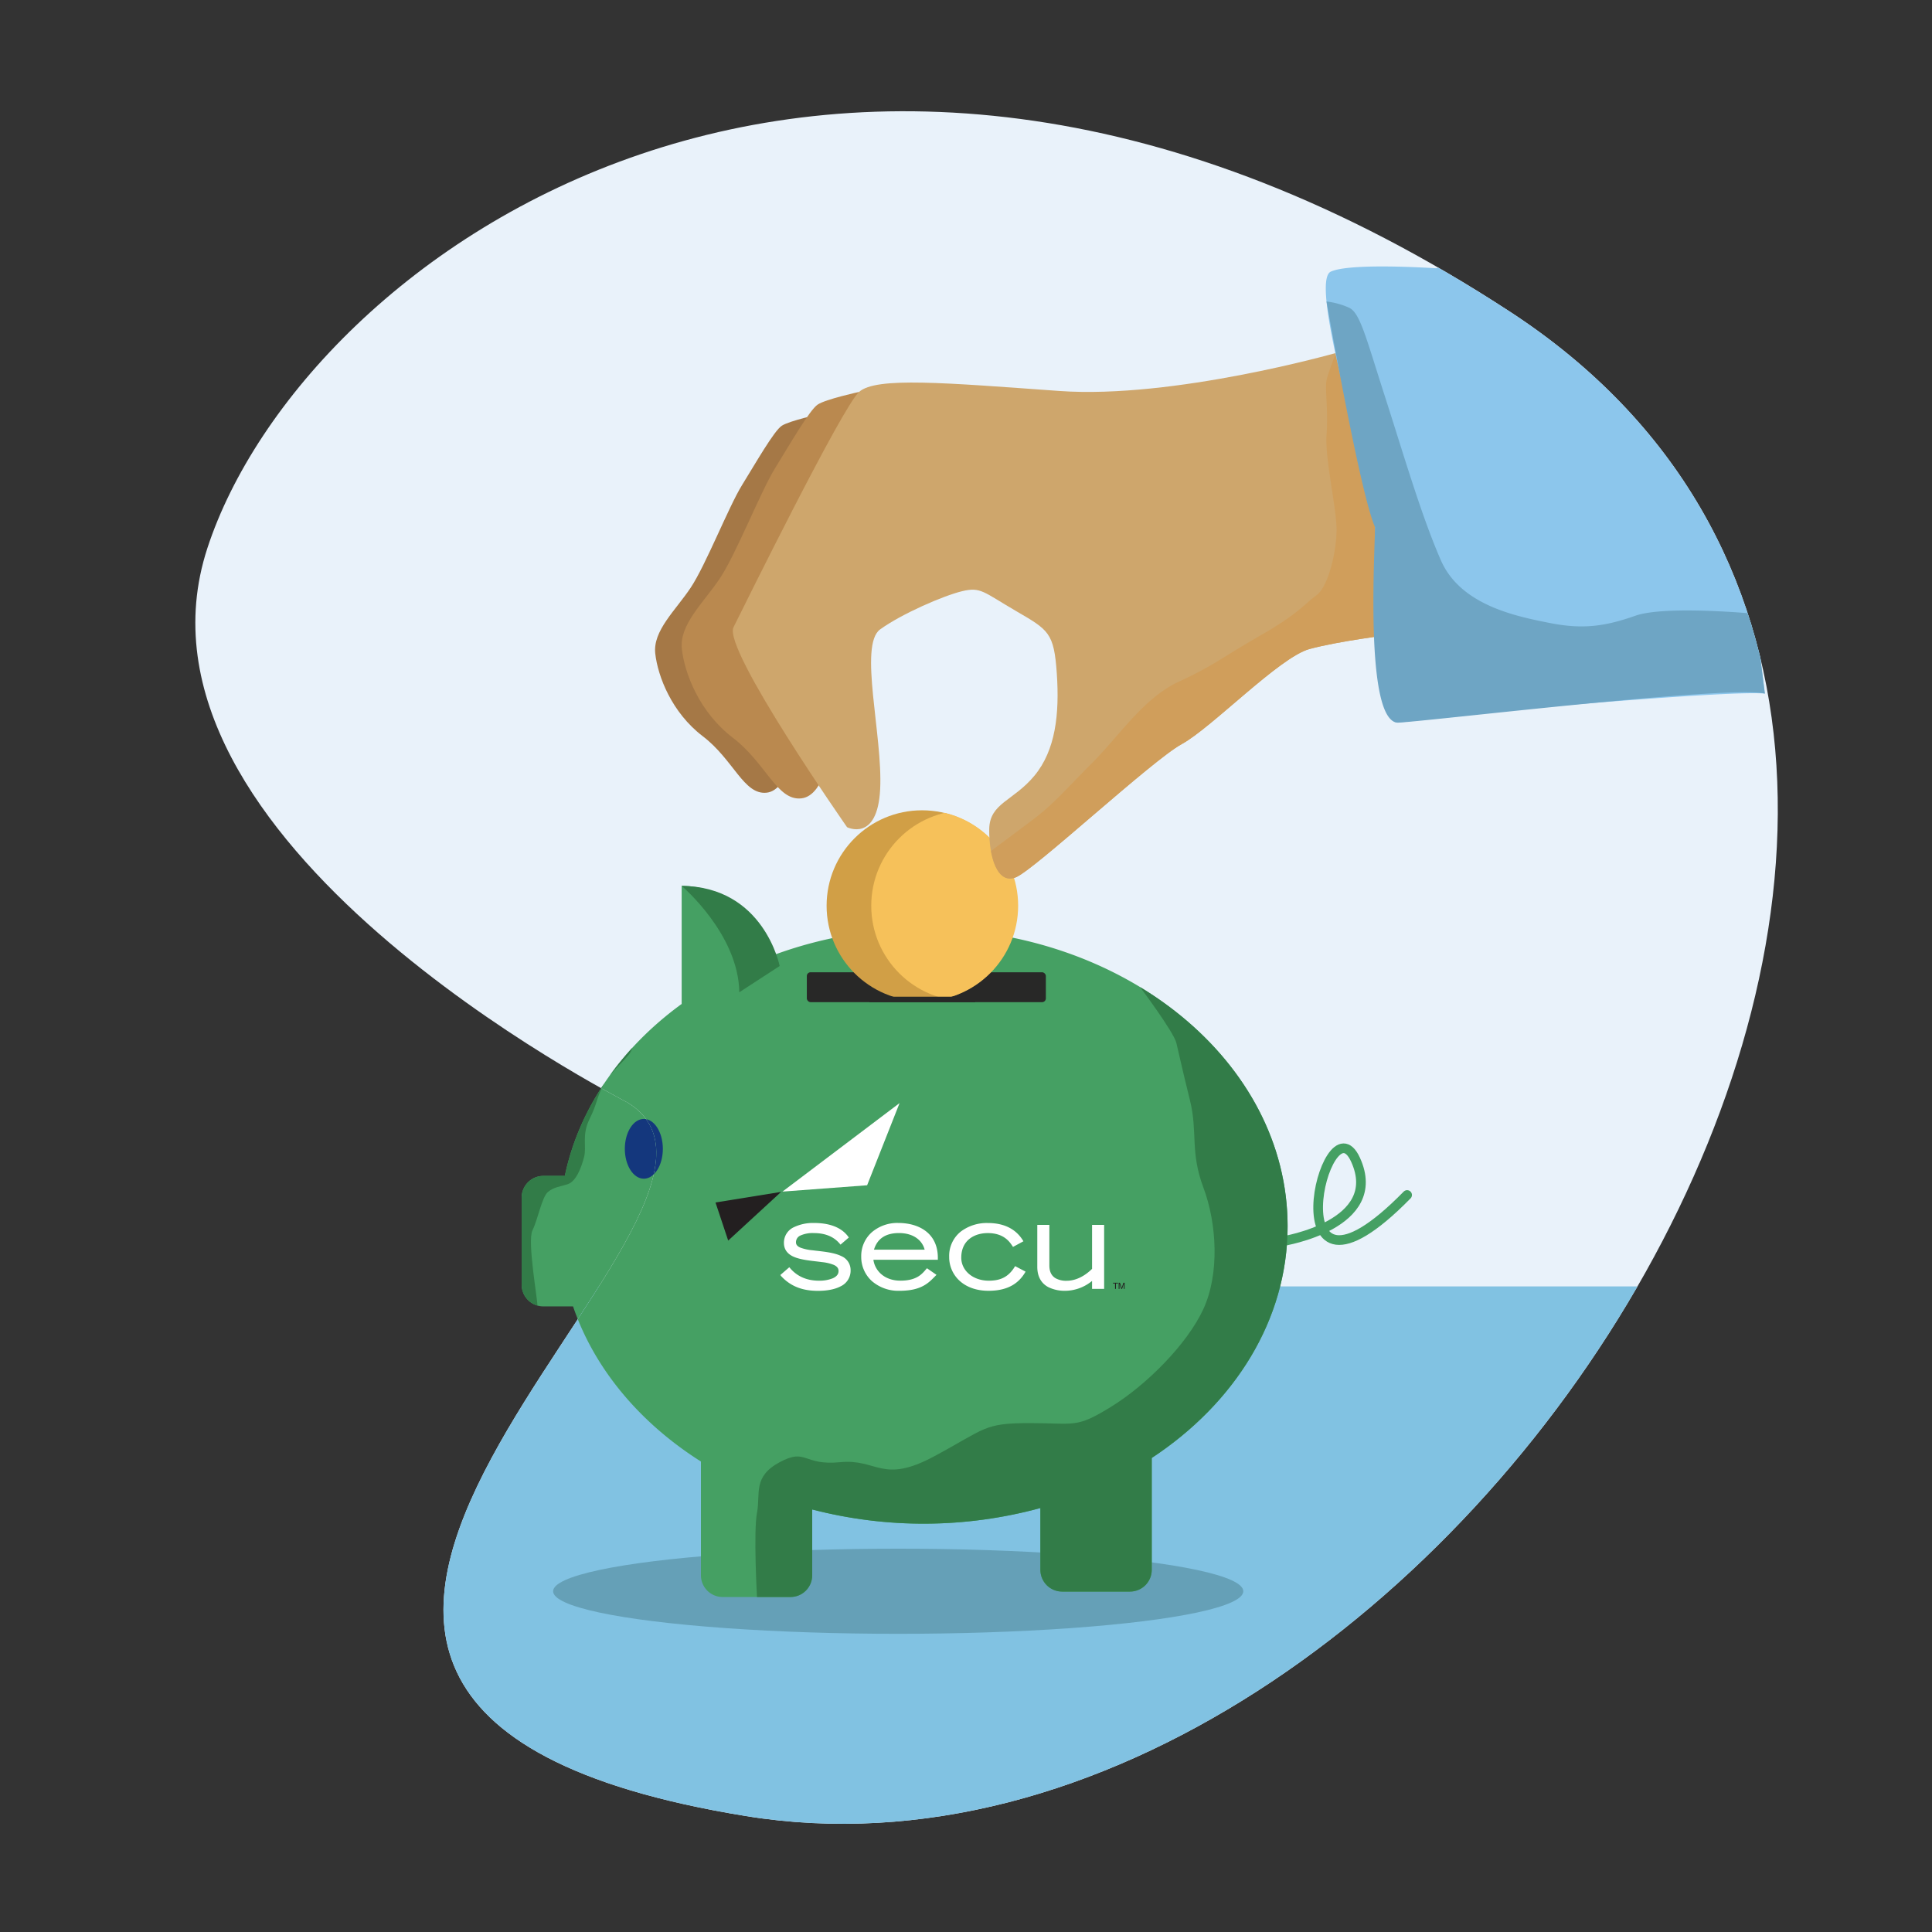
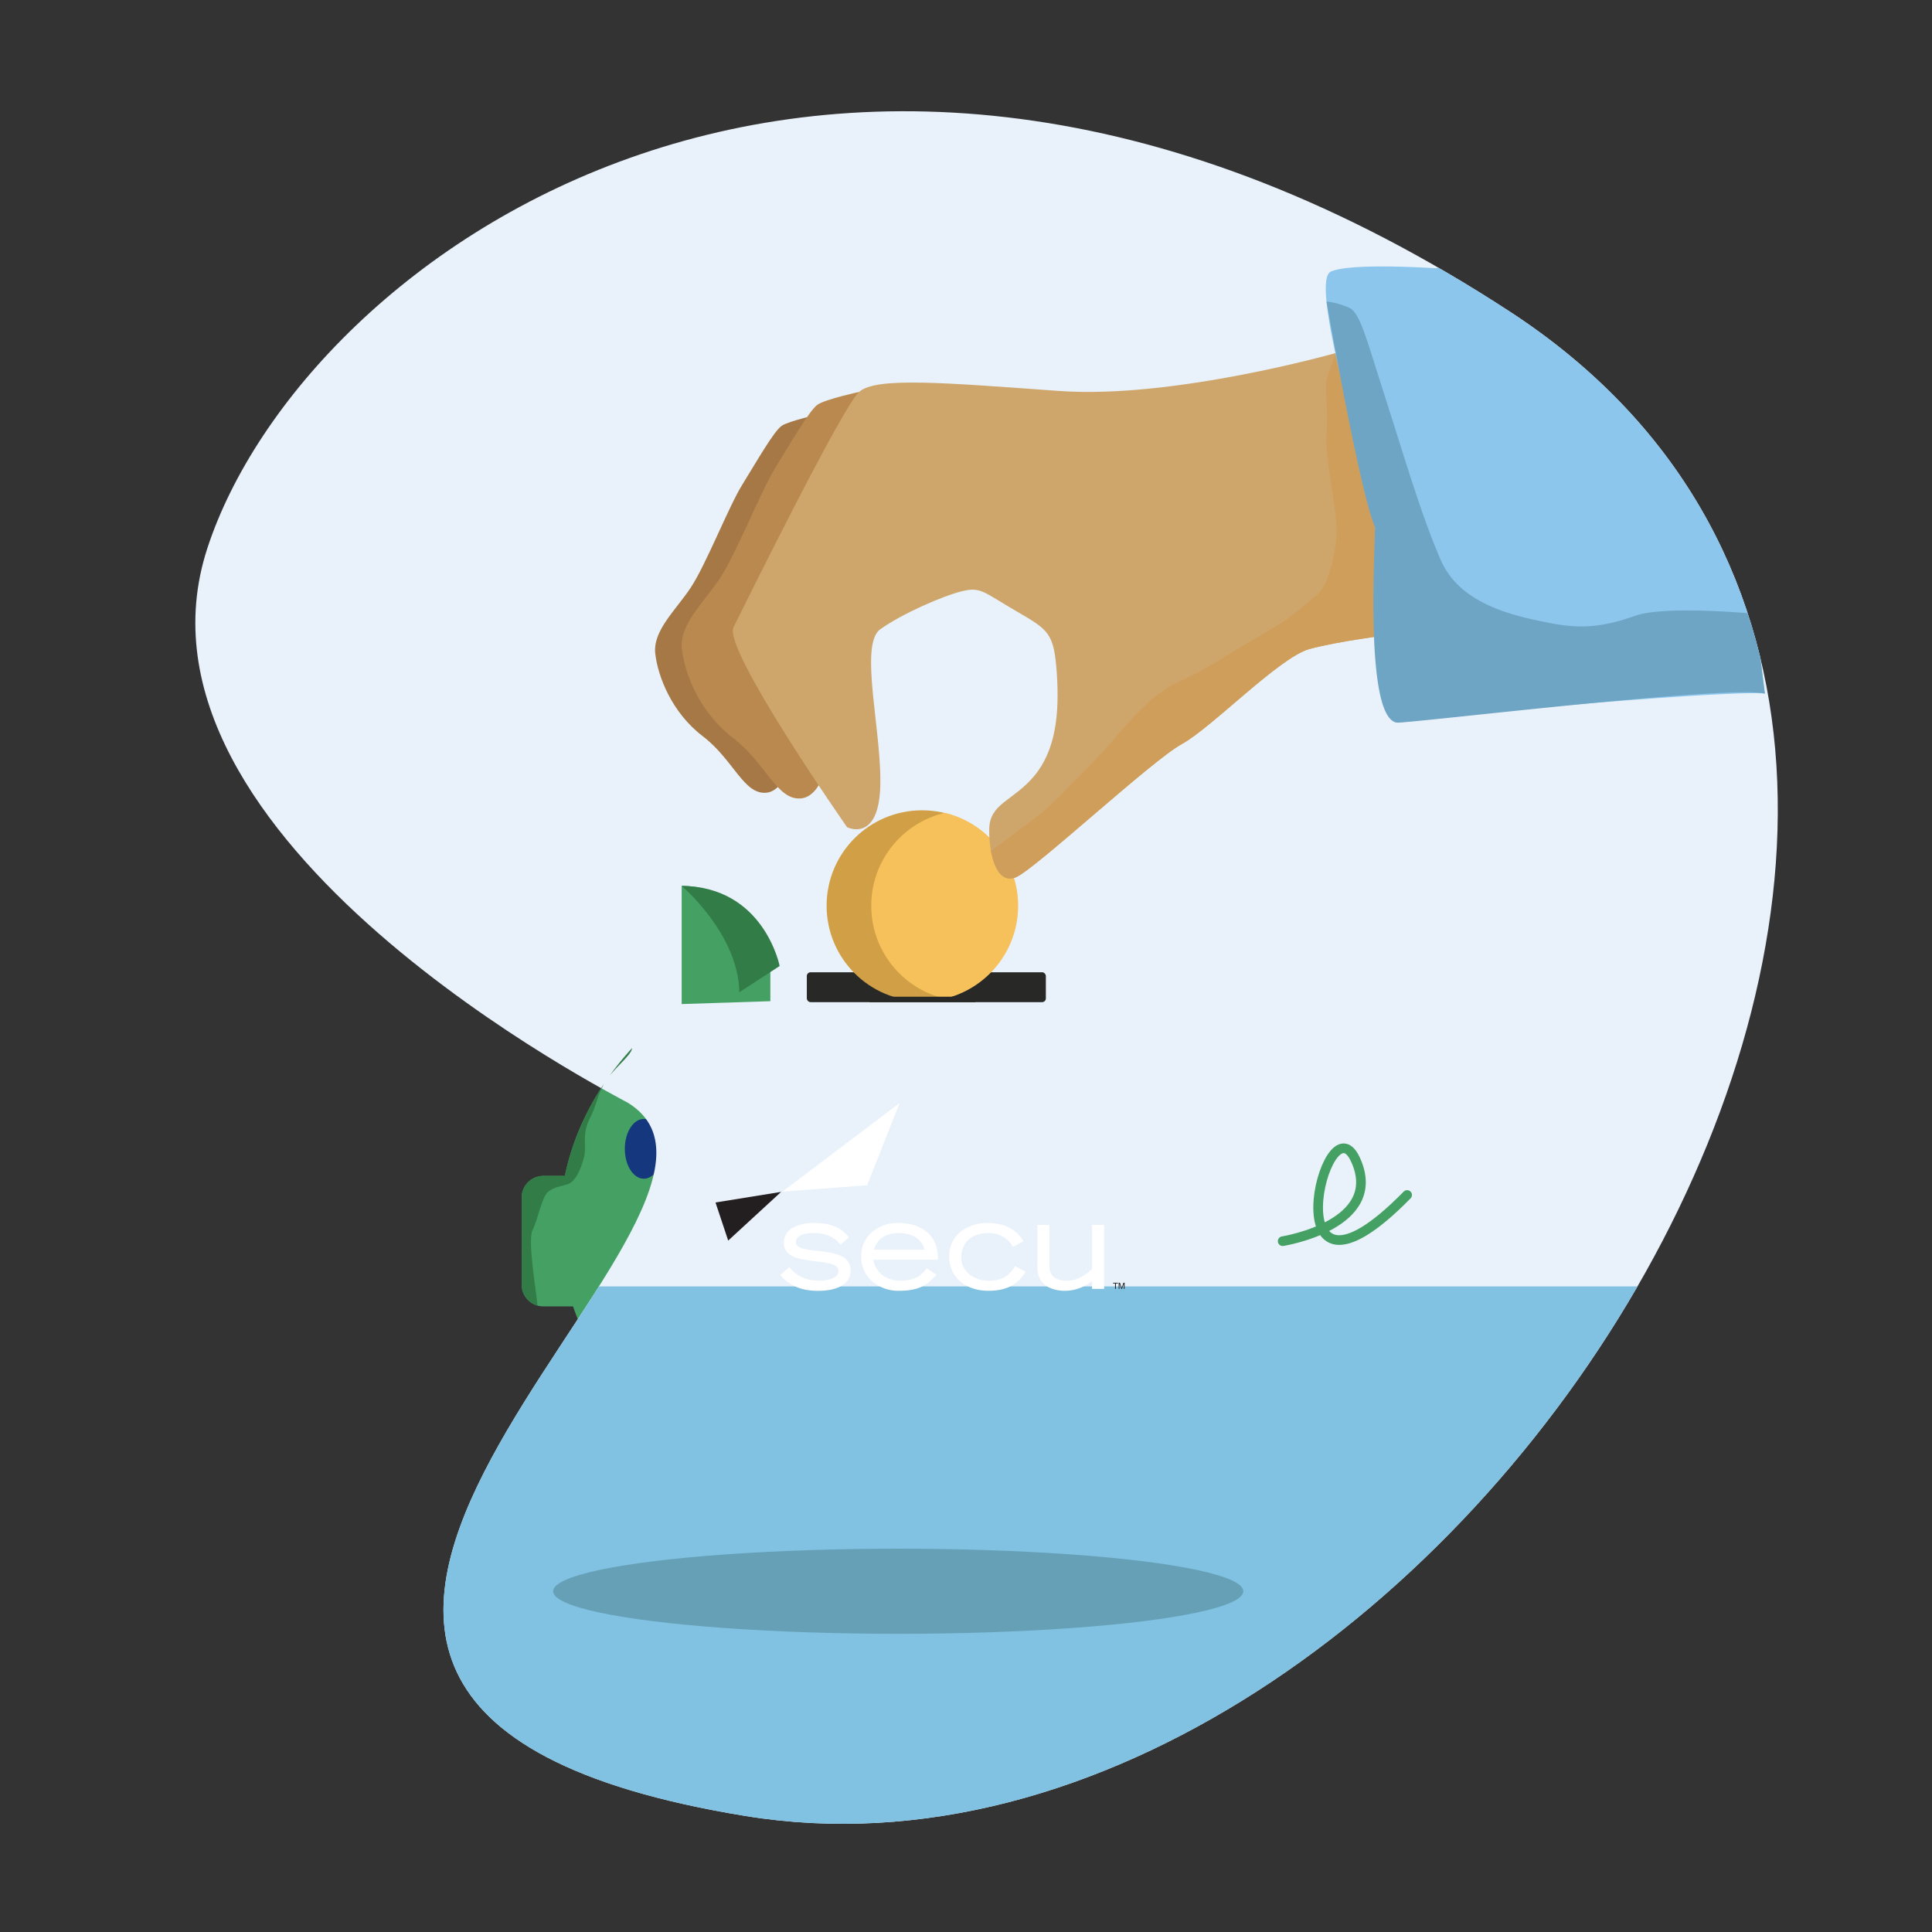
<svg xmlns="http://www.w3.org/2000/svg" viewBox="0 0 1000 1000">
  <rect x="0" y="0" width="1000" height="1000" fill="#333333" stroke="none" />
  <defs>
    <style>.cls-1,.cls-21{fill:none;}.cls-2{fill:#45a063;}.cls-3{clip-path:url(#clip-path);}.cls-4{fill:#327c48;}.cls-5{fill:#14377d;}.cls-6{fill:#e9f2fa;}.cls-7{clip-path:url(#clip-path-2);}.cls-8{fill:#81c2e2;}.cls-9{fill:#65a0b7;}.cls-10{fill:#282827;}.cls-11{fill:#d19f46;}.cls-12{clip-path:url(#clip-path-3);}.cls-13{fill:#f6c15a;}.cls-14{fill:#a57846;}.cls-15{fill:#ba894f;}.cls-16{fill:#cea66c;}.cls-17{clip-path:url(#clip-path-4);}.cls-18{fill:#d09e5b;}.cls-19{fill:#8cc6ec;}.cls-20{fill:#6ea5c4;}.cls-21{stroke:#45a063;stroke-linecap:round;stroke-miterlimit:10;stroke-width:5px;}.cls-22{fill:#231f20;}.cls-23{fill:#fff;}.cls-24{fill:#221f1f;}</style>
    <clipPath id="clip-path">
      <path class="cls-1" d="M666.46,634.7c0-85-84.35-154-188.4-154-93.2,0-170.57,55.3-185.7,127.94H281.23A11.25,11.25,0,0,0,270,619.94v45a11.25,11.25,0,0,0,11.25,11.25h15.36c11,32.29,34.62,60.3,66.19,80.29v58.9A11.25,11.25,0,0,0,374,826.61h35.15a11.25,11.25,0,0,0,11.25-11.25V781.3a229.69,229.69,0,0,0,118.1-.75v32a11.25,11.25,0,0,0,11.25,11.25h35.14a11.25,11.25,0,0,0,11.25-11.25V754.64C639,726.42,666.46,683.18,666.46,634.7Z" />
    </clipPath>
    <clipPath id="clip-path-2">
      <path class="cls-1" d="M325,570.8C320.43,568,57.7,435.28,107.35,283.68S430.89-67.6,781.58,161.35,749.57,999,386.19,940,418.38,628.19,325,570.8Z" />
    </clipPath>
    <clipPath id="clip-path-3">
      <circle class="cls-1" cx="500.36" cy="468.81" r="49.4" />
    </clipPath>
    <clipPath id="clip-path-4">
      <path class="cls-1" d="M691.43,182.71s-84,23.88-143.07,19.66-94.95-7.43-103.71.5-59.38,110.57-65,121.82,58.78,103.46,58.78,103.46,15.73,8,17.14-19.63-11.25-74.65,0-82.76S488.31,308.33,498,306s11,.44,27.92,10.28S545.55,327.5,547,348.59s-.68,39.75-11.58,52.91-23.23,14.15-23.4,27.72,4,29,13.9,24.82,70.29-60.46,85.76-68.9,50.61-45,66.08-49.2,41.85-7.37,41.85-7.37S736.09,234.76,691.43,182.71Z" />
    </clipPath>
  </defs>
  <g id="Coins_Counted" data-name="Coins Counted">
    <path class="cls-2" d="M666.46,634.7c0-85-84.35-154-188.4-154-93.2,0-170.57,55.3-185.7,127.94H281.23A11.25,11.25,0,0,0,270,619.94v45a11.25,11.25,0,0,0,11.25,11.25h15.36c11,32.29,34.62,60.3,66.19,80.29v58.9A11.25,11.25,0,0,0,374,826.61h35.15a11.25,11.25,0,0,0,11.25-11.25V781.3a229.69,229.69,0,0,0,118.1-.75v32a11.25,11.25,0,0,0,11.25,11.25h35.14a11.25,11.25,0,0,0,11.25-11.25V754.64C639,726.42,666.46,683.18,666.46,634.7Z" />
    <g class="cls-3">
      <path class="cls-4" d="M391.82,826.61s-1.89-33.77,0-43.6-2.33-18.63,11.73-26.18,11.95,1.92,31.28,0,21.68,11.46,48.62-3,25.54-17.23,49.44-17.23,23.91,2.81,42.18-8.44,39.37-32.33,47.8-50.61,7-44.22,0-62.88-2.81-28.51-7-45.38-5.63-23.9-7-29.52S590.18,511,590.18,511s37.15-23.8,42-24.91,86.35,13,96.19,29.83S770.5,663.52,770.5,663.52s4.22,1.41-23.9,45-30.66,53.37-50.48,80.11,4.08,23.93-46.53,53.45-33.74,36.56-84.36,39.37-45.48,8.44-76.16,0S391.82,826.61,391.82,826.61Z" />
      <path class="cls-4" d="M278.14,675.73c.28-2.37-5.34-33.3-2.53-38.92s4.86-17.29,8.05-19.89,6-2.61,10.23-4,7-8.44,8.43-14.06-1.33-11.25,2.85-19.69,3.35-10.48,7.28-17.89,14.3-14.67,14.74-18.77-3.78-23.79-17.84-16.76S289.67,531.36,284,544,272.8,562.63,270,575.12s0-1.58-8.43,20.91-9.84,11.25-9.84,26.72-4.82,1.62-1.71,19.79-2.66,15.16,3.74,23S278.14,675.73,278.14,675.73Z" />
    </g>
    <ellipse class="cls-5" cx="333.25" cy="594.63" rx="9.84" ry="15.47" />
    <path class="cls-6" d="M325,570.8C320.43,568,57.7,435.28,107.35,283.68S430.89-67.6,781.58,161.35,749.57,999,386.19,940,418.38,628.19,325,570.8Z" />
    <g class="cls-7">
      <rect class="cls-8" x="198.16" y="665.85" width="709.72" height="311.99" />
      <ellipse class="cls-9" cx="464.91" cy="823.63" rx="178.62" ry="22.03" />
-       <path class="cls-2" d="M666.46,634.7c0-85-84.35-154-188.4-154-93.2,0-170.57,55.3-185.7,127.94H281.23A11.25,11.25,0,0,0,270,619.94v45a11.25,11.25,0,0,0,11.25,11.25h15.36c11,32.29,34.62,60.3,66.19,80.29v58.9A11.25,11.25,0,0,0,374,826.61h35.15a11.25,11.25,0,0,0,11.25-11.25V781.3a229.69,229.69,0,0,0,118.1-.75v32a11.25,11.25,0,0,0,11.25,11.25h35.14a11.25,11.25,0,0,0,11.25-11.25V754.64C639,726.42,666.46,683.18,666.46,634.7Z" />
      <rect class="cls-10" x="417.61" y="503.24" width="123.72" height="15.47" rx="1.94" />
      <circle class="cls-11" cx="477.25" cy="468.81" r="49.4" />
      <g class="cls-12">
        <circle class="cls-13" cx="477.59" cy="468.81" r="49.4" />
      </g>
      <path class="cls-14" d="M424.64,214.29s-16,3.46-20,6.08-13.6,19.47-20.55,30.69-18.74,41.35-26.6,53.14-19.64,22.26-18.33,34.05,8.52,30.57,24.56,42.79S385,411.6,396.83,410.29s14.4-26.2,15.71-28.82S424.64,214.29,424.64,214.29Z" />
      <path class="cls-15" d="M444.65,202.87s-17.2,3.72-21.42,6.53-14.6,20.9-22.06,32.95-20.12,44.38-28.55,57-21.09,23.9-19.69,36.56,9.15,32.81,26.37,45.93,22.84,32.8,35.5,31.39,15.46-28.12,16.87-30.93S444.65,202.87,444.65,202.87Z" />
      <path class="cls-16" d="M691.43,182.71s-84,23.88-143.07,19.66-94.95-7.43-103.71.5-59.38,110.57-65,121.82,58.78,103.46,58.78,103.46,15.73,8,17.14-19.63-11.25-74.65,0-82.76S488.31,308.33,498,306s11,.44,27.92,10.28S545.55,327.5,547,348.59s-.68,39.75-11.58,52.91-23.23,14.15-23.4,27.72,4,29,13.9,24.82,70.29-60.46,85.76-68.9,50.61-45,66.08-49.2,41.85-7.37,41.85-7.37S736.09,234.76,691.43,182.71Z" />
      <g class="cls-17">
        <path class="cls-18" d="M512.88,440.5s10.17-7.55,21.42-16,16.87-15.46,30.93-29.52,26.71-33.75,45-42.18,22.5-12.66,42.18-23.9,22.81-16.3,29-20.81,10.39-22.78,10.39-34-6.11-36.74-5.17-49.3-.94-23.86,0-28.05,4.83-14,4.83-14,32.93,93.25,34.21,100,5.75,37.54,0,41.14-9.35,14.34-9.35,14.34A122.61,122.61,0,0,0,686.6,358.8C672.08,372.49,674.89,373.9,651,395s-35.14,29.52-53.42,40.77-31.43,19.94-46.65,24-16.62,5.49-26.46,2.68S512.88,440.5,512.88,440.5Z" />
      </g>
      <path class="cls-19" d="M710.38,263.25c-6-30.71-32.45-117.67-21.55-122.66,8.95-4.11,43.19-2.43,54.65-1.73a4.29,4.29,0,0,1,.72-.22l138.17-28L913.49,359c-16.4-1.63-116.1,7.07-139.13,9.12-6.79,1.8-34.75,3.93-50.4,5.88C708.62,375.94,716.32,294,710.38,263.25Z" />
      <path class="cls-20" d="M908.31,317.69s-46.29-4.45-61.81,1-27,7.21-44.32,3.77S756,313.34,745.8,290s-19-53.85-28.91-84.62S704,161.92,698.27,159.26a40.1,40.1,0,0,0-11.67-3.21s17.32,99.27,25.09,116.73c.12,10-5.78,102.23,12.27,101.24s171.76-19.54,189.53-15Z" />
      <path class="cls-2" d="M352.83,519.7V458.54h0a45.92,45.92,0,0,1,45.91,45.92v13.75Z" />
      <path class="cls-21" d="M663.92,642.43s53.15-8.43,37.69-42.18-45,91.39,26.71,18.28" />
      <rect class="cls-10" x="449.94" y="515.9" width="54.83" height="2.81" />
      <path class="cls-4" d="M352.83,458.54s29.44,24.89,29.83,55.06L403.55,500S395.48,458.87,352.83,458.54Z" />
      <g class="cls-3">
-         <path class="cls-4" d="M391.82,826.61s-1.89-33.77,0-43.6-2.33-18.63,11.73-26.18,11.95,1.92,31.28,0,21.68,11.46,48.62-3,25.54-17.23,49.44-17.23,23.91,2.81,42.18-8.44,39.37-32.33,47.8-50.61,7-44.22,0-62.88-2.81-28.51-7-45.38-5.63-23.9-7-29.52S590.18,511,590.18,511s37.15-23.8,42-24.91,86.35,13,96.19,29.83S770.5,663.52,770.5,663.52s4.22,1.41-23.9,45-30.66,53.37-50.48,80.11,4.08,23.93-46.53,53.45-33.74,36.56-84.36,39.37-45.48,8.44-76.16,0S391.82,826.61,391.82,826.61Z" />
        <path class="cls-4" d="M278.14,675.73c.28-2.37-5.34-33.3-2.53-38.92s4.86-17.29,8.05-19.89,6-2.61,10.23-4,7-8.44,8.43-14.06-1.33-11.25,2.85-19.69,3.35-10.48,7.28-17.89,14.3-14.67,14.74-18.77-3.78-23.79-17.84-16.76S289.67,531.36,284,544,272.8,562.63,270,575.12s0-1.58-8.43,20.91-9.84,11.25-9.84,26.72-4.82,1.62-1.71,19.79-2.66,15.16,3.74,23S278.14,675.73,278.14,675.73Z" />
      </g>
-       <ellipse class="cls-5" cx="333.25" cy="594.63" rx="9.84" ry="15.47" />
      <polygon class="cls-22" points="404.3 616.92 370.34 622.4 376.91 642.12 404.3 616.92" />
      <polygon class="cls-23" points="465.62 570.95 405 616.77 448.82 613.49 465.62 570.95" />
      <path class="cls-23" d="M404.22,660.33l-.33-.38,4.28-3.71.37-.32.33.38c3.24,3.83,8,6.58,15,6.58h0a18.23,18.23,0,0,0,7.22-1.26h0c1.88-.86,2.94-2.06,2.94-3.71h0c0-1.5-.8-2.4-2.32-3.15h0a22.09,22.09,0,0,0-6.2-1.49h0c-4.94-.68-10.93-1-15.06-2.94h0c-2.75-1.31-4.71-3.54-4.69-7.05h0a8.81,8.81,0,0,1,5.12-8.07h0a22.93,22.93,0,0,1,10.45-2.2h0c11.57,0,16,4.73,17.75,7.14h0l.28.37-4.31,3.7-.32-.38c-2.71-3.27-6.88-5.6-13.47-5.6h0a15.4,15.4,0,0,0-7,1.28h0A3.75,3.75,0,0,0,412,643h0c0,1.31.77,2.11,2.31,2.79h0a24.52,24.52,0,0,0,6.2,1.35h0c4.95.63,10.95,1,15.08,3.07h0a7.82,7.82,0,0,1,4.68,7.36h0a8.93,8.93,0,0,1-5.18,8.24h0c-3.12,1.65-7.28,2.33-11.69,2.33h-.05c-7.6,0-14-2.09-19.17-7.78Z" />
      <path class="cls-23" d="M484.24,659.53l.49.33-.42.42c-3.45,3.48-7.09,7.83-18.67,7.83h-.14a20.83,20.83,0,0,1-14.24-5.05h0a16.82,16.82,0,0,1-5.49-12.65h0a16.43,16.43,0,0,1,5.54-12.65h0A20.25,20.25,0,0,1,464.85,633h0c5.43,0,10.56,1.32,14.36,4.25h0c3.81,2.93,6.23,7.5,6.22,13.81h0v.51h0v.49H452.07c.76,5.57,5.6,10.8,13.95,10.81h0c8.64,0,11.3-3.58,13.47-6.09h0l.29-.34,4.46,3.08m-5.64-12.69c-1.23-4.77-5.71-8.59-13.29-8.6h0c-7.31,0-11.34,3.26-12.94,8.6H478.6Z" />
      <path class="cls-23" d="M511.61,668.11c-6.21,0-11.29-1.91-14.82-5.08h0a16.58,16.58,0,0,1-5.5-12.56h0a16.11,16.11,0,0,1,6-13h0a22.32,22.32,0,0,1,14-4.44h0c10.42,0,15.52,4.74,18.16,9h0l.28.45-5,2.7-.4.22-.25-.38c-1.5-2.25-4.47-6.76-12.78-6.78h0c-6.88,0-13.73,3.62-13.75,12.72h0c0,6.74,6.08,11.91,14.2,11.92h0c5.45,0,9.92-1.45,13.43-7.14h0l.24-.39,5.42,2.85-.27.45c-3,5-8.19,9.46-18.87,9.46h-.08Z" />
      <path class="cls-23" d="M551.44,668.11a19.1,19.1,0,0,1-8.84-1.9h0c-3.12-1.65-5.71-4.87-5.7-10.52h0V634h6.25v21h0c0,3.57,1.35,5.45,3.11,6.56h0a11.08,11.08,0,0,0,5.83,1.36h0c5.49,0,10.15-3.18,13.16-6.16h0V634h6.25v33.13h-6.25V663a22.24,22.24,0,0,1-13.81,5.12ZM571,666.63v0Z" />
      <path class="cls-24" d="M578.67,663.94v.38H577.6v2.8h-.44v-2.8h-1.07v-.38Z" />
      <path class="cls-24" d="M579.05,663.94h.62l.91,2.69.91-2.69h.61v3.18h-.41v-1.88c0-.06,0-.17,0-.32v-.48l-.91,2.68h-.42l-.92-2.68v.1c0,.07,0,.19,0,.35s0,.28,0,.35v1.88h-.42Z" />
    </g>
  </g>
</svg>